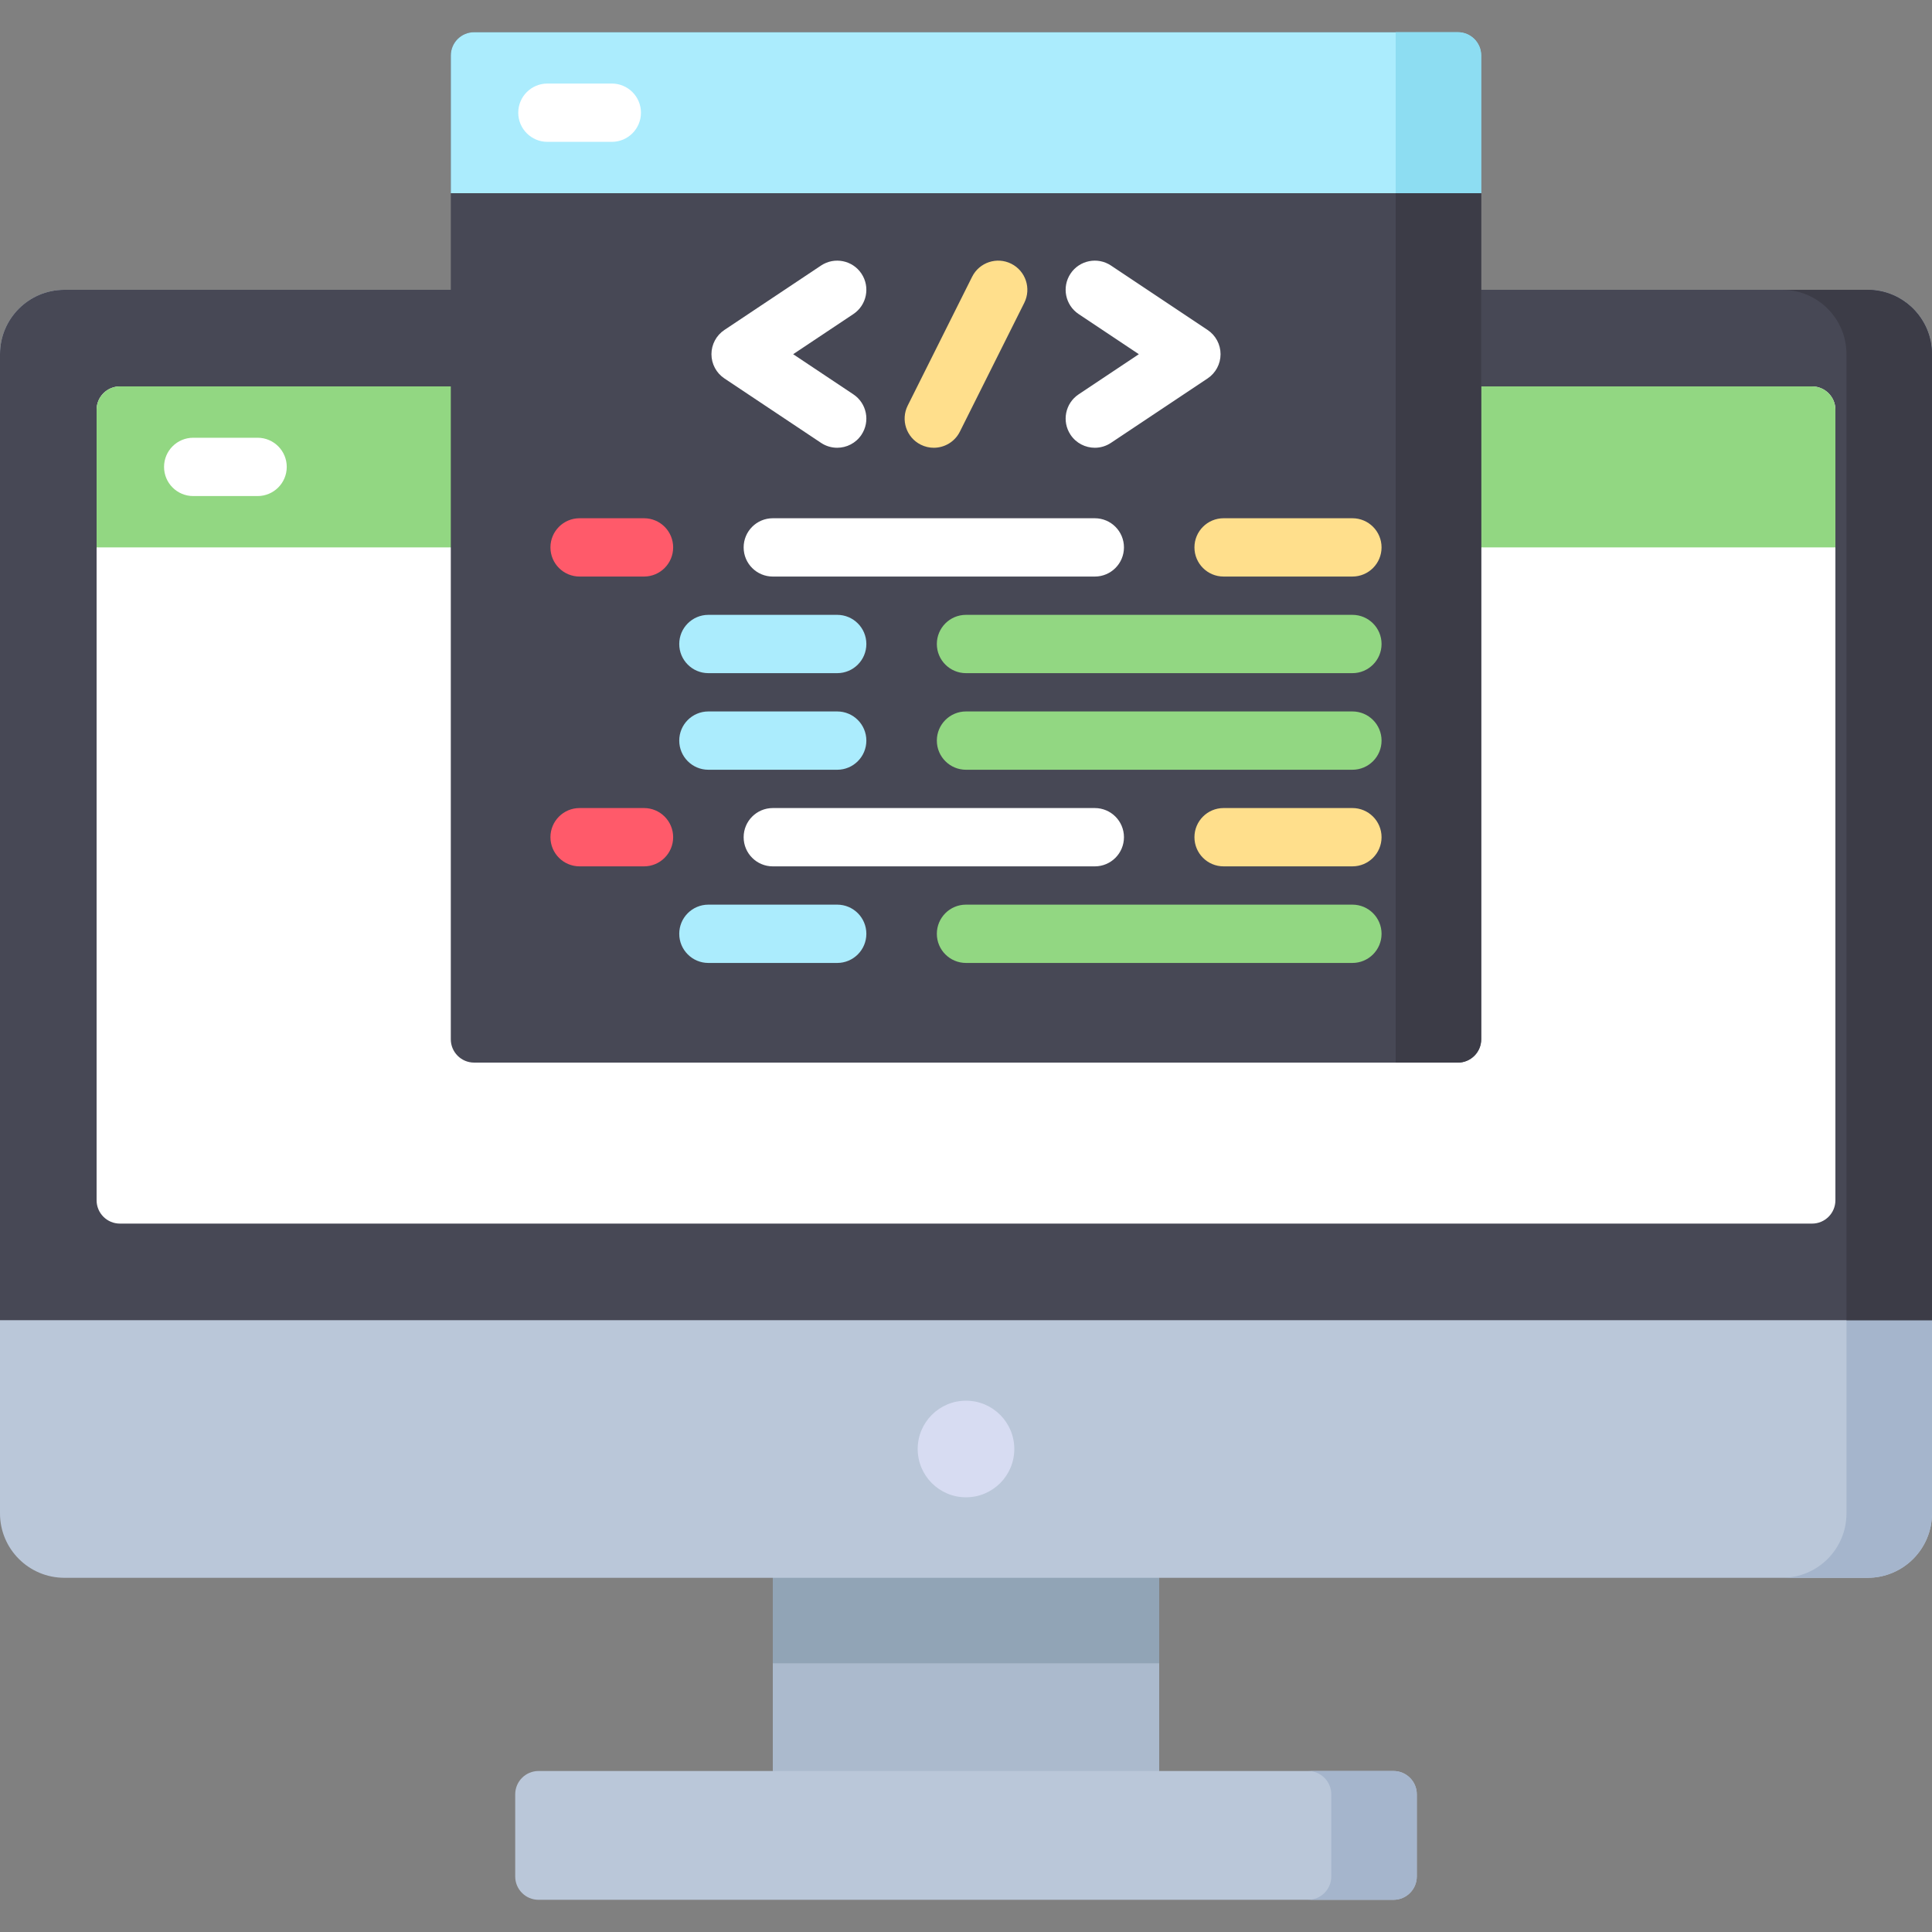
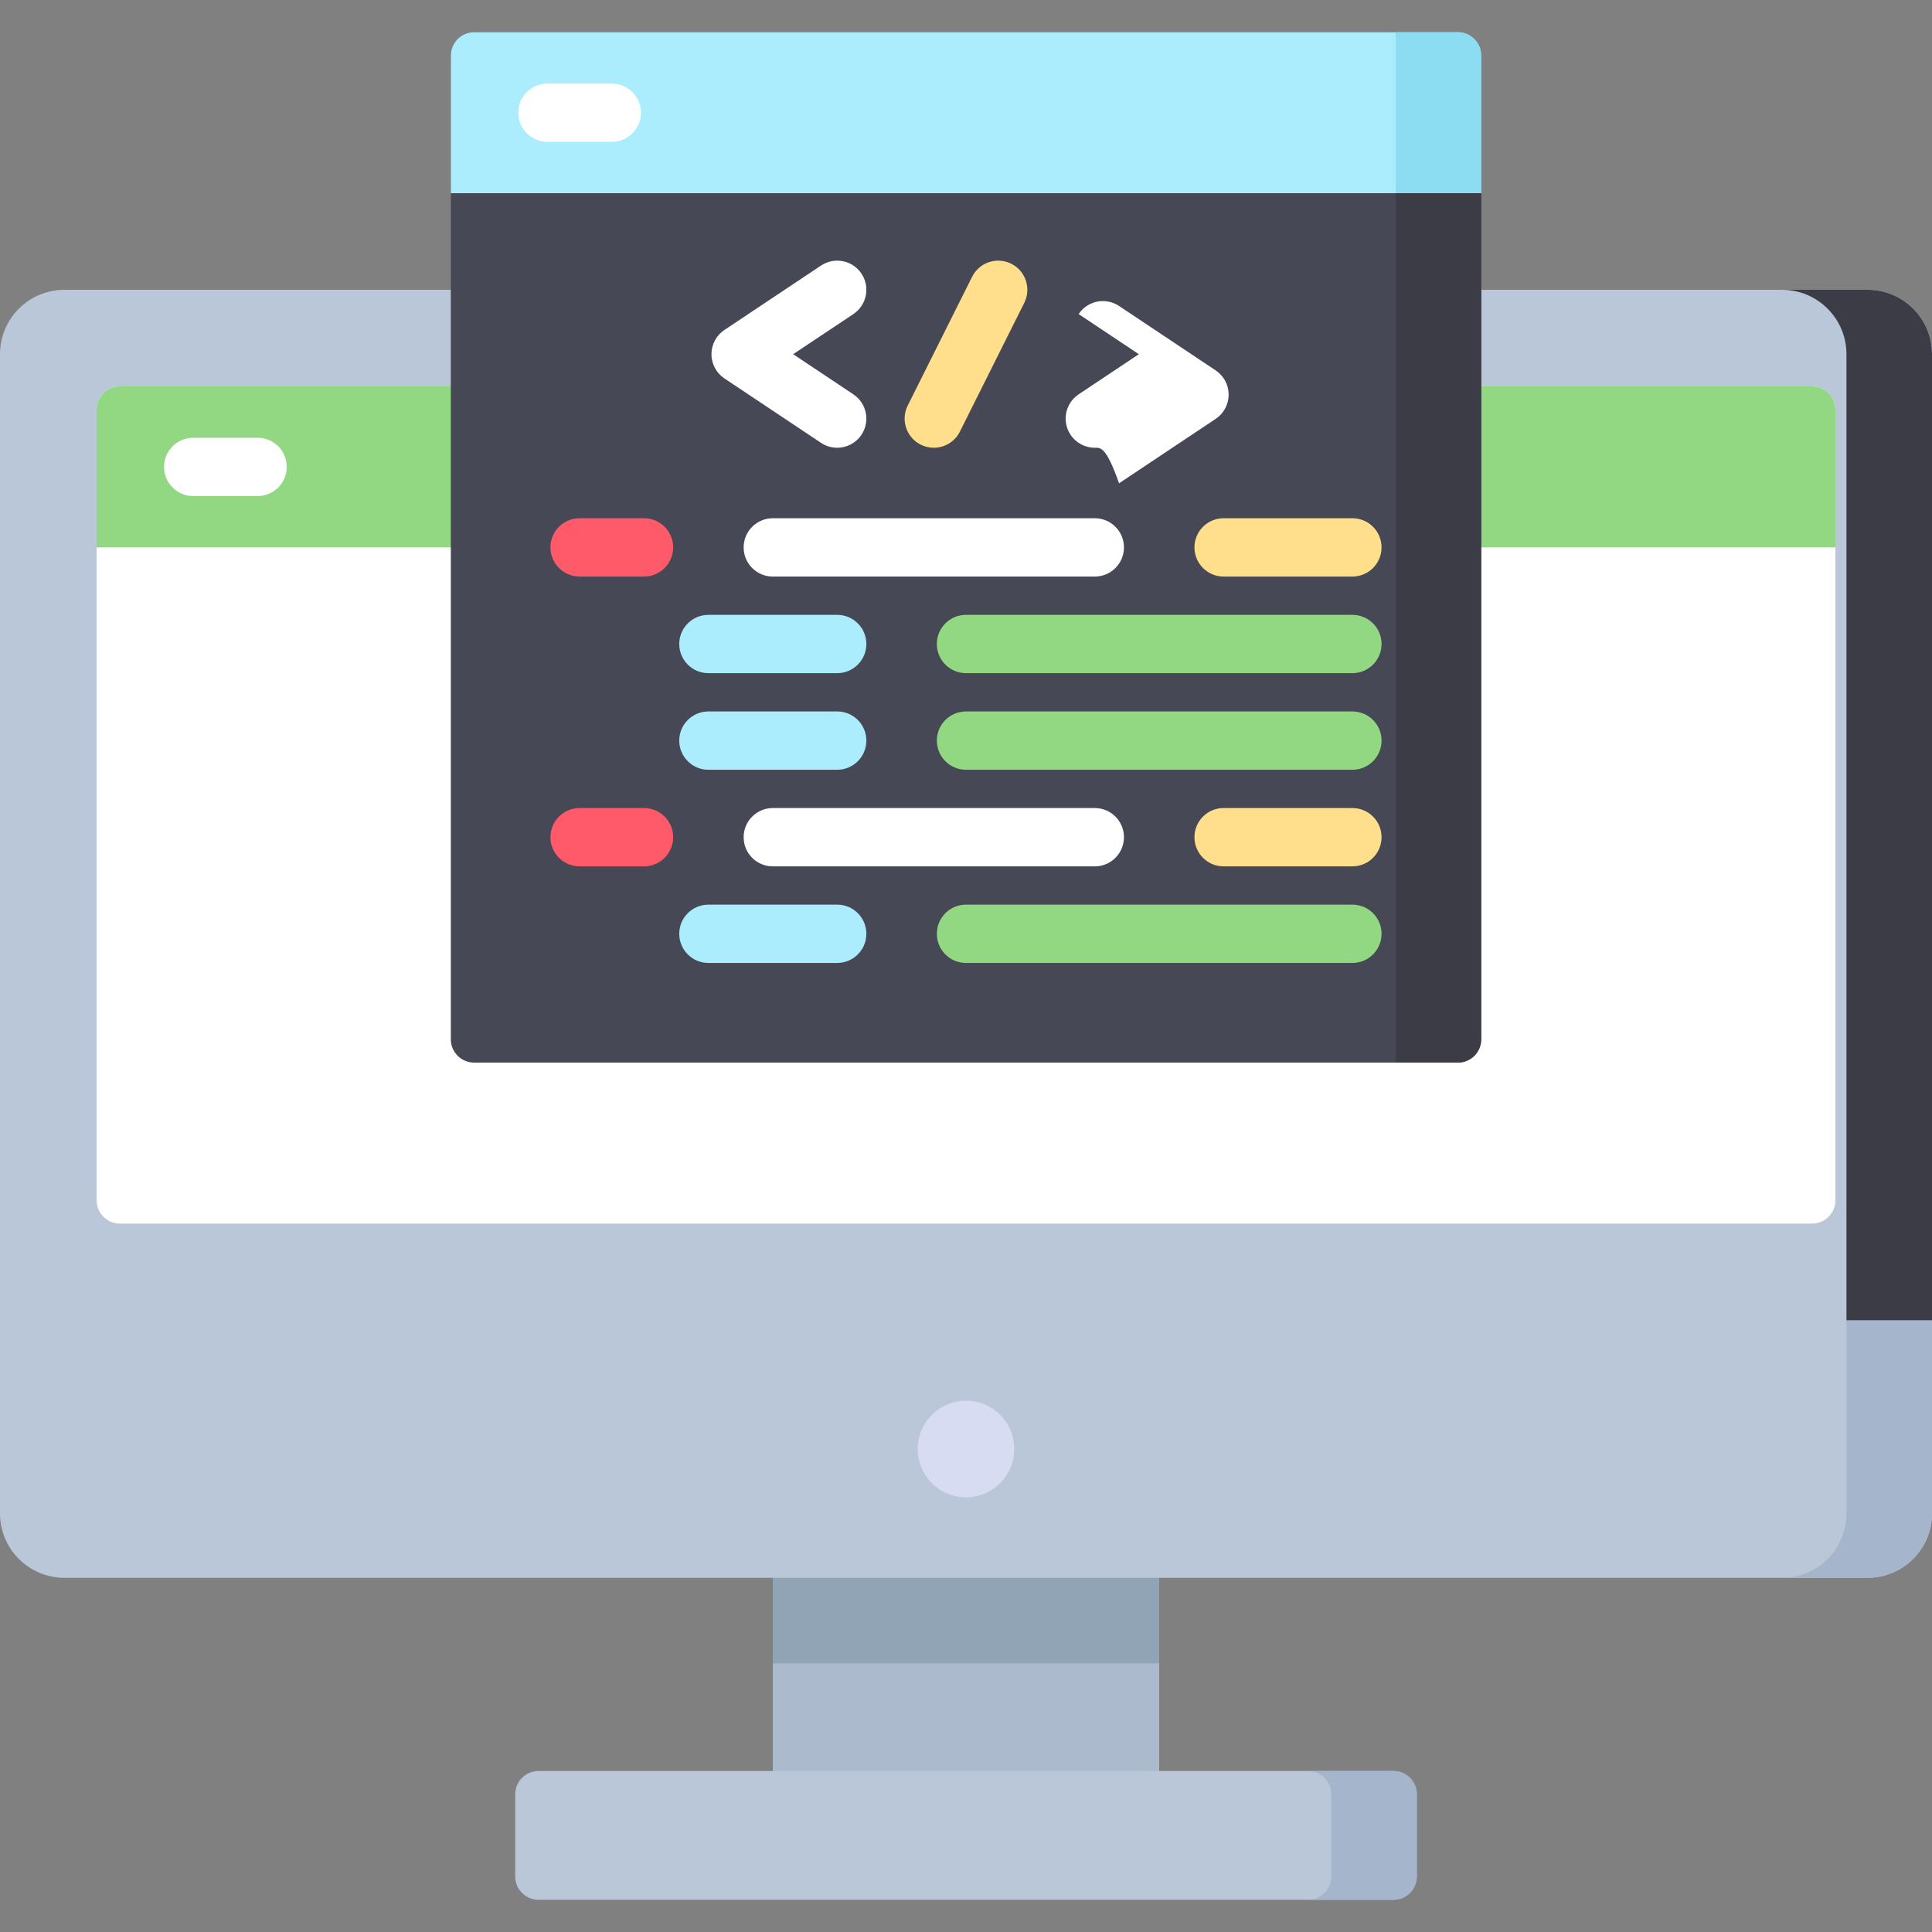
<svg xmlns="http://www.w3.org/2000/svg" id="Capa_1" x="0px" y="0px" viewBox="0 0 512 512" style="enable-background:new 0 0 512 512;" xml:space="preserve" width="512px" height="512px" class="">
  <rect x="0" y="0" width="512" height="512" fill="#808080" stroke="none" />
  <g>
    <rect x="204.8" y="412.588" style="fill:#ABBACD;" width="102.4" height="62.295" data-original="#ABBACD" />
    <rect x="204.8" y="412.588" style="fill:#91A4B6;" width="102.4" height="28.209" data-original="#91A4B6" />
    <path style="fill:#BAC7D9;" d="M494.933,76.801c9.426,0,17.067,7.641,17.067,17.067v307.199c0,9.426-7.641,17.067-17.067,17.067  H17.067C7.641,418.133,0,410.492,0,401.067V93.868c0-9.426,7.641-17.067,17.067-17.067C17.067,76.801,494.933,76.801,494.933,76.801  z" data-original="#BAC7D9" />
    <path style="fill:#A5B5CC;" d="M494.933,76.801H472.27c9.426,0,17.067,7.641,17.067,17.067v307.199  c0,9.426-7.641,17.067-17.067,17.067h22.663c9.426,0,17.067-7.641,17.067-17.067V93.868C512,84.442,504.359,76.801,494.933,76.801z" data-original="#A5B5CC" class="" />
    <circle style="fill:#D7DCF2;" cx="256" cy="384" r="12.801" data-original="#D7DCF2" class="" />
-     <path style="fill:#474855;" d="M512,349.866V93.868c0-9.426-7.641-17.067-17.067-17.067H17.067C7.641,76.801,0,84.442,0,93.868  v255.998H512z" data-original="#474855" />
    <path style="fill:#3C3C47;" d="M494.933,76.801h-22.664c9.426,0,17.067,7.641,17.067,17.067v255.998H512V93.868  C512,84.442,504.359,76.801,494.933,76.801z" data-original="#3C3C47" />
    <path style="fill:#FFFFFF;" d="M25.6,108.582v209.503c0,3.414,2.767,6.181,6.181,6.181h448.438c3.414,0,6.181-2.767,6.181-6.181  V108.582c0-3.414-2.767-6.181-6.181-6.181H31.781C28.367,102.401,25.6,105.168,25.6,108.582z" data-original="#FFFFFF" />
    <path style="fill:#92D782;" d="M486.398,145.066H25.601v-36.484c0-3.414,2.767-6.181,6.181-6.181H480.22  c3.414,0,6.181,2.768,6.181,6.181L486.398,145.066z" data-original="#92D782" />
    <path style="fill:#FFFFFF;" d="M68.266,131.46H51.201c-4.267,0-7.726-3.459-7.726-7.726c0-4.267,3.459-7.726,7.726-7.726h17.065  c4.267,0,7.726,3.459,7.726,7.726C75.992,128.001,72.533,131.46,68.266,131.46z" data-original="#FFFFFF" />
    <path style="fill:#BAC7D9;" d="M369.286,503.468h-226.57c-3.414,0-6.181-2.767-6.181-6.181v-21.772c0-3.414,2.767-6.181,6.181-6.181  h226.571c3.414,0,6.181,2.767,6.181,6.181v21.772C375.467,500.7,372.7,503.468,369.286,503.468z" data-original="#BAC7D9" />
    <path style="fill:#A5B5CC;" d="M369.286,469.334h-22.664c3.414,0,6.181,2.767,6.181,6.181v21.771c0,3.414-2.767,6.181-6.181,6.181  h22.664c3.414,0,6.181-2.767,6.181-6.181v-21.771C375.467,472.101,372.7,469.334,369.286,469.334z" data-original="#A5B5CC" class="" />
    <path style="fill:#474855;" d="M386.352,281.599H125.648c-3.414,0-6.181-2.767-6.181-6.181V14.713c0-3.414,2.767-6.181,6.181-6.181  h260.703c3.414,0,6.181,2.767,6.181,6.181v260.705C392.533,278.832,389.766,281.599,386.352,281.599z" data-original="#474855" />
    <path style="fill:#ABECFD;" d="M392.533,51.201H119.469V14.713c0-3.414,2.767-6.181,6.181-6.181h260.702  c3.414,0,6.181,2.767,6.181,6.181V51.201z" data-original="#ABECFD" />
    <g>
      <path style="fill:#FFFFFF;" d="M162.135,37.593h-17.066c-4.267,0-7.726-3.458-7.726-7.726s3.459-7.726,7.726-7.726h17.066   c4.267,0,7.726,3.458,7.726,7.726S166.402,37.593,162.135,37.593z" data-original="#FFFFFF" />
-       <path style="fill:#FFFFFF;" d="M290.141,118.661c-2.497,0-4.947-1.208-6.436-3.442c-2.366-3.55-1.407-8.349,2.144-10.714   l15.956-10.638l-15.957-10.64c-3.55-2.367-4.509-7.165-2.143-10.715c2.367-3.549,7.165-4.508,10.715-2.142l25.6,17.069   c2.149,1.434,3.44,3.846,3.44,6.428c0,2.584-1.291,4.996-3.441,6.428l-25.6,17.065   C293.102,118.241,291.613,118.661,290.141,118.661z" data-original="#FFFFFF" />
+       <path style="fill:#FFFFFF;" d="M290.141,118.661c-2.497,0-4.947-1.208-6.436-3.442c-2.366-3.55-1.407-8.349,2.144-10.714   l15.956-10.638l-15.957-10.64c2.367-3.549,7.165-4.508,10.715-2.142l25.6,17.069   c2.149,1.434,3.44,3.846,3.44,6.428c0,2.584-1.291,4.996-3.441,6.428l-25.6,17.065   C293.102,118.241,291.613,118.661,290.141,118.661z" data-original="#FFFFFF" />
      <path style="fill:#FFFFFF;" d="M221.86,118.661c-1.473,0-2.962-0.42-4.279-1.299l-25.6-17.068c-2.15-1.433-3.44-3.845-3.44-6.428   c0-2.584,1.291-4.996,3.441-6.428l25.6-17.066c3.55-2.366,8.348-1.407,10.714,2.143c2.367,3.55,1.407,8.348-2.143,10.714   l-15.958,10.638l15.958,10.64c3.55,2.367,4.51,7.164,2.143,10.714C226.807,117.453,224.356,118.661,221.86,118.661z" data-original="#FFFFFF" />
    </g>
    <path style="fill:#FFDF8C;" d="M247.46,118.662c-1.162,0-2.34-0.263-3.449-0.818c-3.817-1.909-5.363-6.549-3.455-10.367  l17.066-34.133c1.909-3.816,6.55-5.364,10.366-3.455c3.817,1.909,5.364,6.549,3.455,10.367l-17.066,34.133  C253.023,117.098,250.294,118.662,247.46,118.662z" data-original="#FFDF8C" />
    <path style="fill:#FF5A6A;" d="M170.667,152.792h-17.068c-4.267,0-7.726-3.458-7.726-7.726c0-4.268,3.459-7.726,7.726-7.726h17.068  c4.267,0,7.726,3.458,7.726,7.726C178.393,149.334,174.934,152.792,170.667,152.792z" data-original="#FF5A6A" />
    <path style="fill:#FFFFFF;" d="M290.134,152.794H204.8c-4.267,0-7.726-3.458-7.726-7.726c0-4.268,3.459-7.726,7.726-7.726h85.334  c4.267,0,7.726,3.458,7.726,7.726C297.86,149.336,294.401,152.794,290.134,152.794z" data-original="#FFFFFF" />
    <path style="fill:#FFDF8C;" d="M358.399,152.792h-34.133c-4.267,0-7.726-3.458-7.726-7.726c0-4.268,3.459-7.726,7.726-7.726h34.133  c4.267,0,7.726,3.458,7.726,7.726C366.125,149.334,362.667,152.792,358.399,152.792z" data-original="#FFDF8C" />
    <path style="fill:#FF5A6A;" d="M170.667,229.594h-17.068c-4.267,0-7.726-3.458-7.726-7.726c0-4.268,3.459-7.726,7.726-7.726h17.068  c4.267,0,7.726,3.458,7.726,7.726C178.393,226.135,174.934,229.594,170.667,229.594z" data-original="#FF5A6A" />
    <path style="fill:#FFFFFF;" d="M290.134,229.595H204.8c-4.267,0-7.726-3.458-7.726-7.726c0-4.268,3.459-7.726,7.726-7.726h85.334  c4.267,0,7.726,3.458,7.726,7.726C297.86,226.136,294.401,229.595,290.134,229.595z" data-original="#FFFFFF" />
    <path style="fill:#FFDF8C;" d="M358.399,229.594h-34.133c-4.267,0-7.726-3.458-7.726-7.726c0-4.268,3.459-7.726,7.726-7.726h34.133  c4.267,0,7.726,3.458,7.726,7.726C366.125,226.135,362.667,229.594,358.399,229.594z" data-original="#FFDF8C" />
    <path style="fill:#ABECFD;" d="M221.867,178.394h-34.135c-4.267,0-7.726-3.458-7.726-7.726c0-4.268,3.459-7.726,7.726-7.726h34.135  c4.267,0,7.726,3.458,7.726,7.726C229.593,174.935,226.134,178.394,221.867,178.394z" data-original="#ABECFD" />
    <path style="fill:#92D782;" d="M358.401,178.394H255.999c-4.267,0-7.726-3.458-7.726-7.726c0-4.268,3.459-7.726,7.726-7.726h102.402  c4.267,0,7.726,3.458,7.726,7.726C366.127,174.935,362.668,178.394,358.401,178.394z" data-original="#92D782" />
    <path style="fill:#ABECFD;" d="M221.867,203.994h-34.135c-4.267,0-7.726-3.458-7.726-7.726c0-4.268,3.459-7.726,7.726-7.726h34.135  c4.267,0,7.726,3.458,7.726,7.726C229.593,200.536,226.134,203.994,221.867,203.994z" data-original="#ABECFD" />
    <path style="fill:#92D782;" d="M358.401,203.994H255.999c-4.267,0-7.726-3.458-7.726-7.726c0-4.268,3.459-7.726,7.726-7.726h102.402  c4.267,0,7.726,3.458,7.726,7.726C366.127,200.536,362.668,203.994,358.401,203.994z" data-original="#92D782" />
    <path style="fill:#ABECFD;" d="M221.867,255.192h-34.135c-4.267,0-7.726-3.458-7.726-7.726c0-4.268,3.459-7.726,7.726-7.726h34.135  c4.267,0,7.726,3.458,7.726,7.726C229.593,251.734,226.134,255.192,221.867,255.192z" data-original="#ABECFD" />
    <path style="fill:#92D782;" d="M358.401,255.192H255.999c-4.267,0-7.726-3.458-7.726-7.726c0-4.268,3.459-7.726,7.726-7.726h102.402  c4.267,0,7.726,3.458,7.726,7.726C366.127,251.734,362.668,255.192,358.401,255.192z" data-original="#92D782" />
    <path style="fill:#8DDDF2" d="M392.533,51.201h-22.664V8.533h16.483c3.414,0,6.181,2.767,6.181,6.181V51.201z" data-original="#8DDDF2" class="active-path" data-old_color="#8DDDF2" />
    <path style="fill:#3C3C47;" d="M386.352,281.599h-16.483V51.201h22.664v224.217C392.533,278.832,389.765,281.599,386.352,281.599z" data-original="#3C3C47" />
  </g>
</svg>